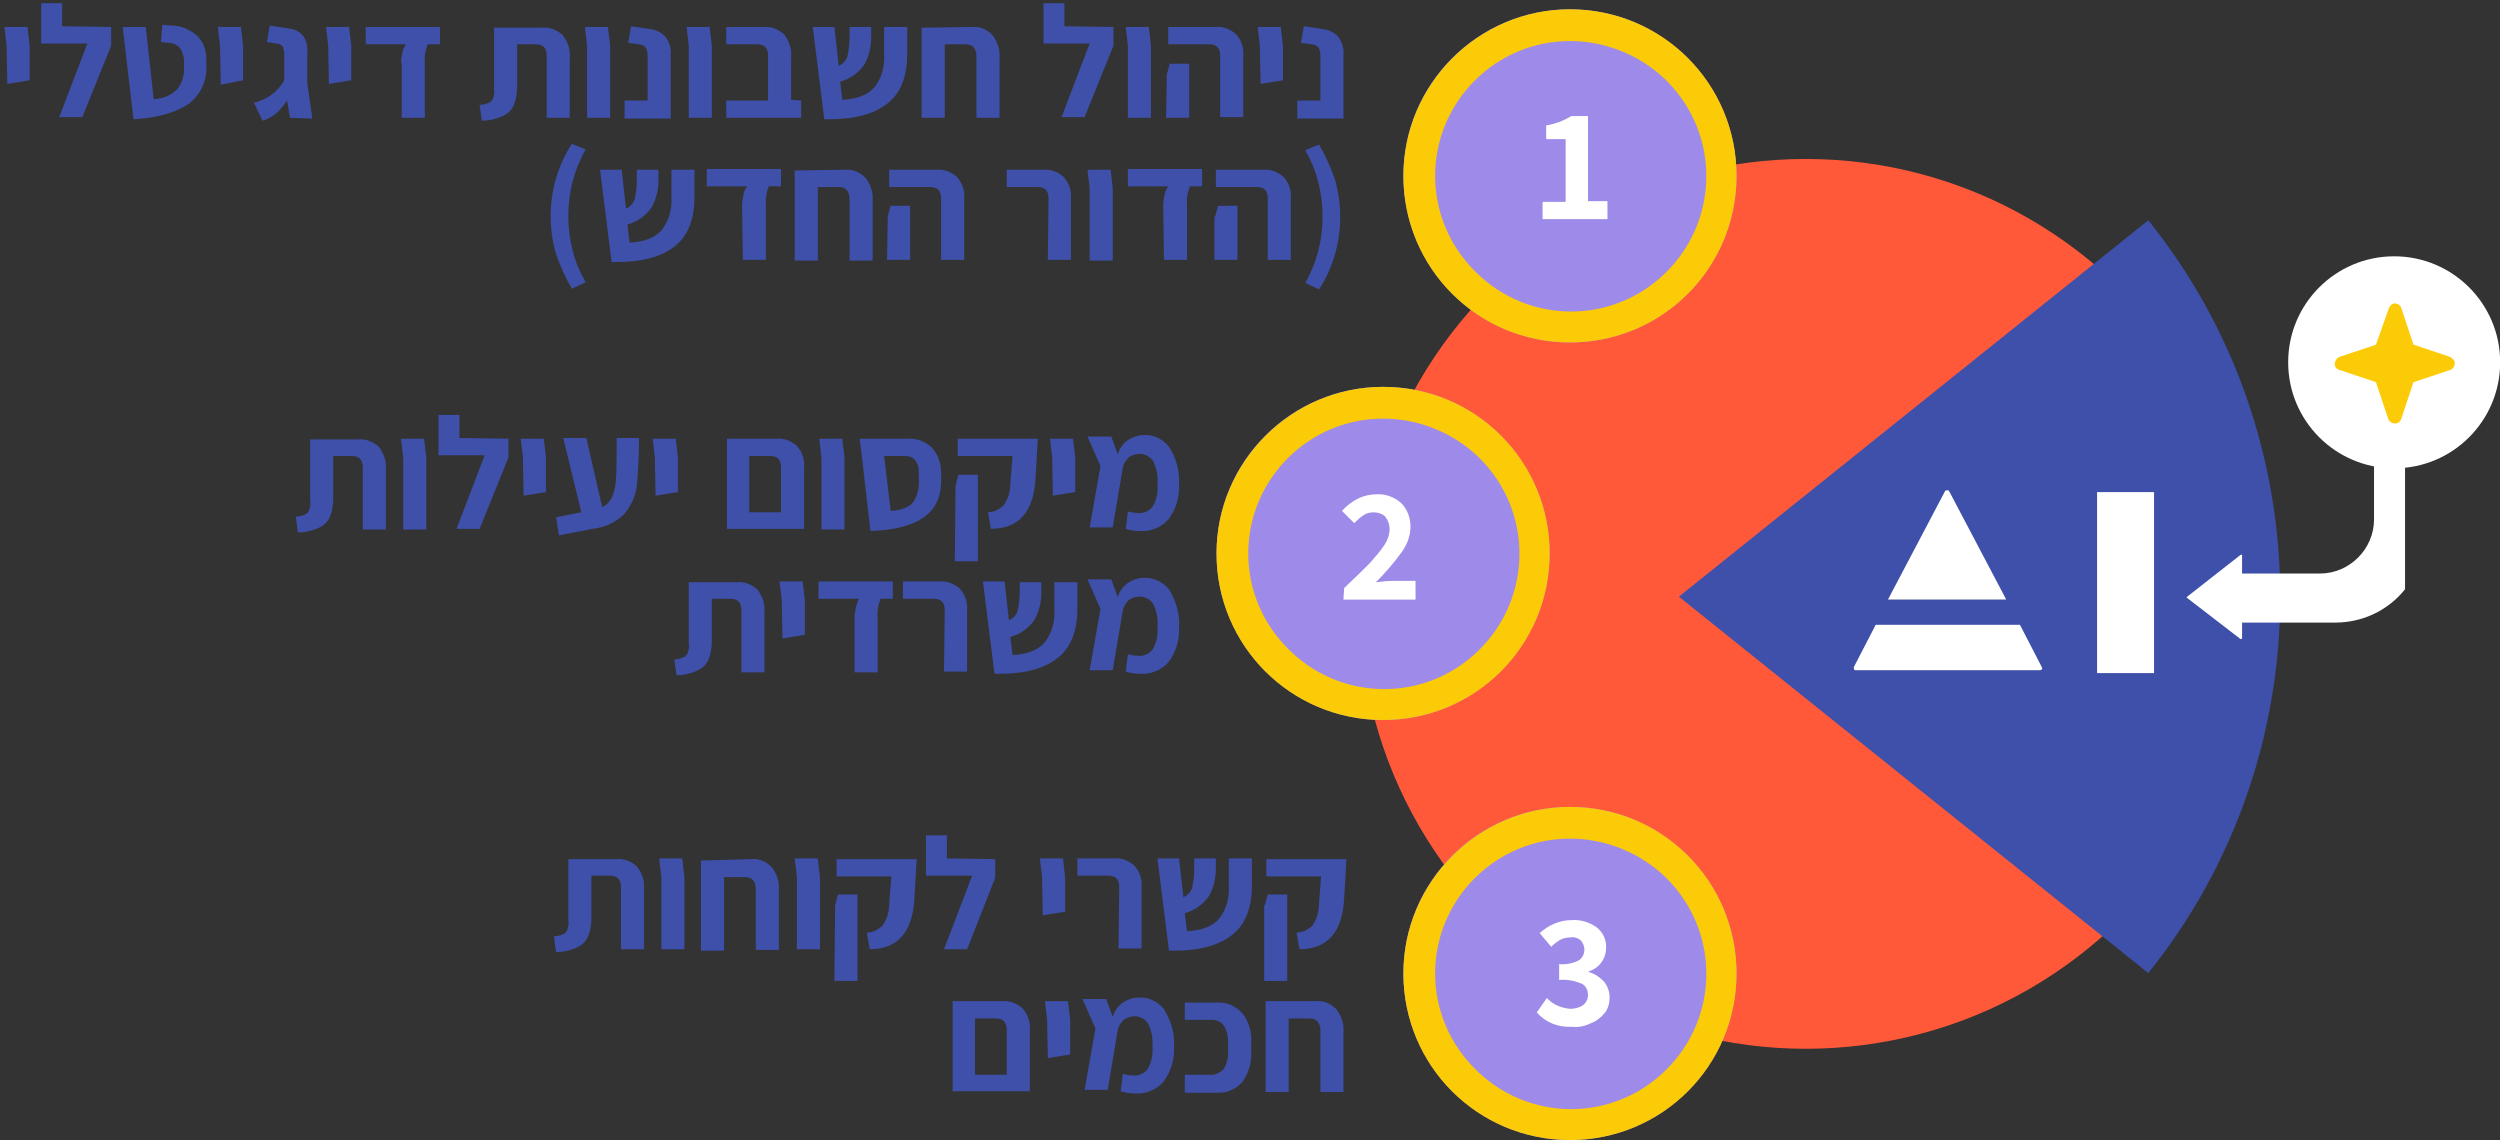
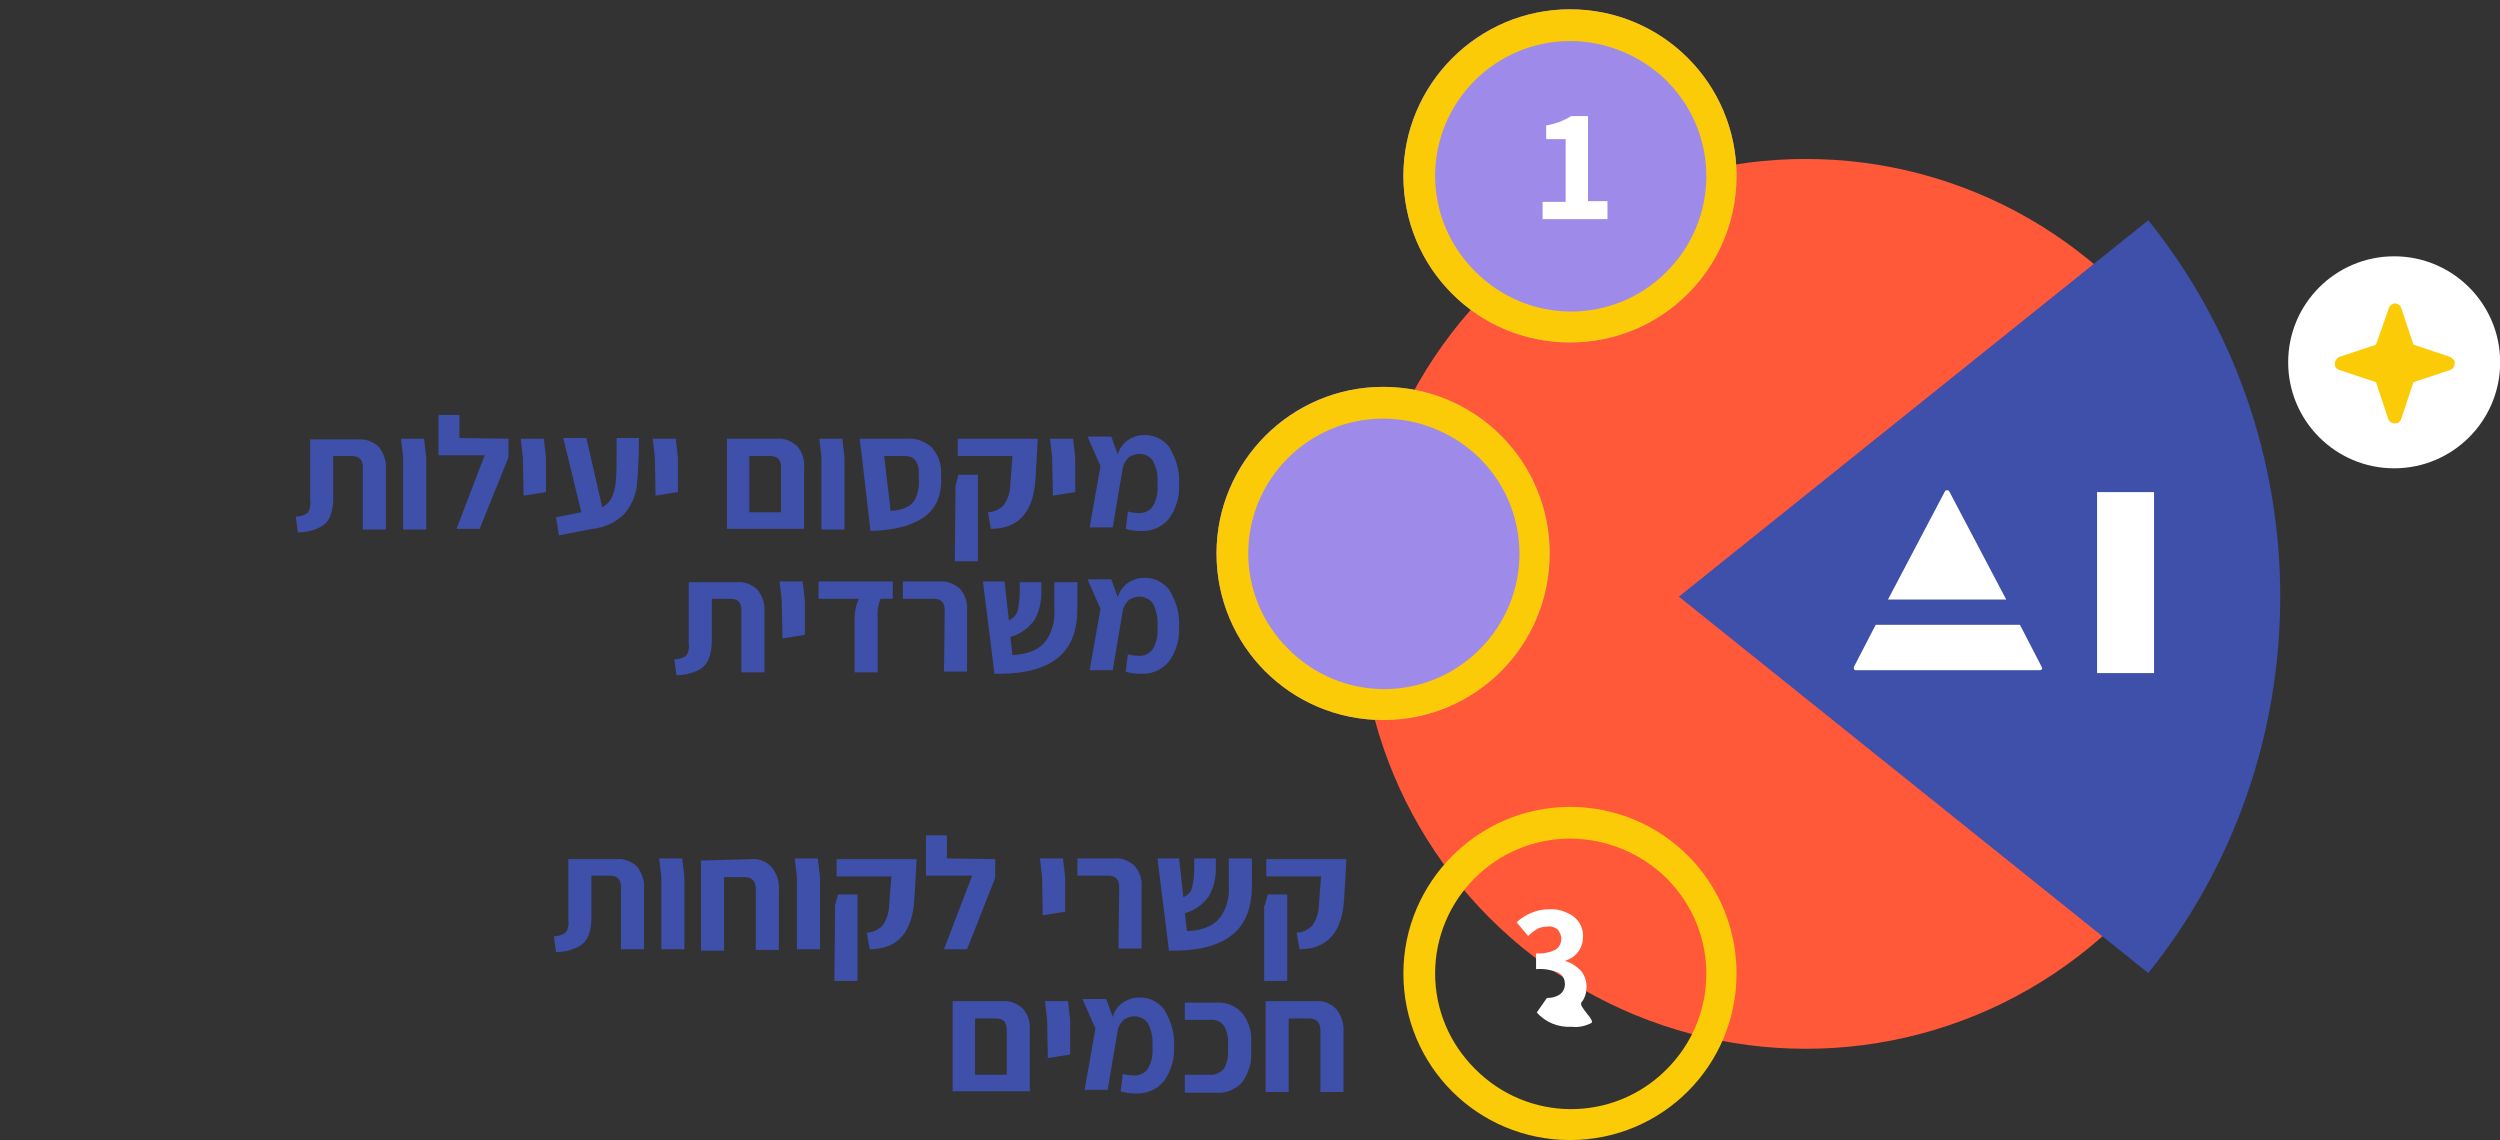
<svg xmlns="http://www.w3.org/2000/svg" xmlns:xlink="http://www.w3.org/1999/xlink" version="1.1" id="Layer_1" x="0px" y="0px" width="346.7px" height="158.1px" viewBox="0 0 346.7 158.1" style="enable-background:new 0 0 346.7 158.1;" xml:space="preserve">
  <rect x="0" y="0" width="346.7" height="158.1" fill="#333333" stroke="none" />
  <style type="text/css">
	.st0{fill:#FF593A;}
	.st1{fill:#3E50AA;}
	.st2{fill:#FFFFFF;}
	.st3{clip-path:url(#SVGID_00000155117208516569454920000004470251267164825750_);}
	.st4{clip-path:url(#SVGID_00000156556038405506381900000003028627827274192561_);}
	.st5{fill:#FCCB08;}
	.st6{fill:#9E8AE8;}
</style>
  <g id="Group_632" transform="translate(-2136.386 919.84)">
    <g id="Group_272" transform="translate(2324.909 -897.795)">
      <ellipse id="Ellipse_6" class="st0" cx="61.9" cy="61.7" rx="61.9" ry="61.7" />
      <path id="Intersection_1" class="st1" d="M44.3,60.7l65.1-52.2c11.9,14.8,18.3,33.2,18.3,52.2s-6.4,37.4-18.3,52.2L44.3,60.7z" />
      <path id="Path_679" class="st2" d="M89.7,61.1l-7.9-15c-0.1-0.2-0.3-0.2-0.5-0.1c-0.1,0-0.1,0.1-0.1,0.1l-7.9,15H89.7z" />
      <path id="Path_680" class="st2" d="M94.6,70.4l-3-5.8h-20l-3,5.8c-0.1,0.2,0,0.4,0.1,0.5c0,0,0.1,0,0.2,0h25.5    c0.2,0,0.3-0.2,0.3-0.3C94.6,70.5,94.6,70.4,94.6,70.4" />
      <rect id="Rectangle_160" x="102.3" y="46.2" class="st2" width="7.9" height="25.1" />
      <g id="Group_269" transform="translate(147.608 39.893) rotate(90)">
        <g>
          <g>
            <defs>
              <rect id="SVGID_1_" x="-2.6" y="2.6" width="31.9" height="32.9" />
            </defs>
            <clipPath id="SVGID_00000062167580669176408770000004205523735001357440_">
              <use xlink:href="#SVGID_1_" style="overflow:visible;" />
            </clipPath>
            <g id="Group_268" transform="translate(0 0)" style="clip-path:url(#SVGID_00000062167580669176408770000004205523735001357440_);">
-               <path id="Path_683" class="st2" d="M26.7,25.4L21,32.8c0,0.1-0.1,0.1-0.2,0l0,0L15,25.4c0-0.1,0-0.1,0-0.2c0,0,0,0,0.1,0h2.5        V14.4c0-4.1-3.4-7.5-7.5-7.5H0V0h12.3c6.7,0,12,5.4,12.1,12.1v13.1h2.2C26.6,25.2,26.7,25.3,26.7,25.4L26.7,25.4" />
-             </g>
+               </g>
          </g>
        </g>
      </g>
      <ellipse id="Ellipse_9" class="st2" cx="143.5" cy="28.2" rx="14.7" ry="14.7" />
      <g id="Group_271" transform="translate(135.278 20.055)">
        <g>
          <g>
            <defs>
              <rect id="SVGID_00000048471783413154219230000015898817172307374777_" x="0" y="0" width="16.6" height="16.6" />
            </defs>
            <clipPath id="SVGID_00000129884079005020898570000002726637408664726698_">
              <use xlink:href="#SVGID_00000048471783413154219230000015898817172307374777_" style="overflow:visible;" />
            </clipPath>
            <g id="Group_270" transform="translate(0 0)" style="clip-path:url(#SVGID_00000129884079005020898570000002726637408664726698_);">
              <path id="Path_684" class="st5" d="M16,7.4l-5.1-1.7L9.2,0.6C9.1,0.2,8.6-0.1,8.1,0C7.8,0.1,7.6,0.4,7.5,0.6L5.7,5.7L0.6,7.4        C0.2,7.6-0.1,8.1,0,8.6c0.1,0.3,0.3,0.5,0.6,0.6l5.1,1.7L7.4,16c0.2,0.5,0.7,0.7,1.2,0.6c0.3-0.1,0.5-0.3,0.6-0.6l1.7-5.1        L16,9.2C16.5,9,16.7,8.5,16.6,8C16.5,7.8,16.3,7.6,16,7.4L16,7.4z" />
            </g>
          </g>
        </g>
      </g>
    </g>
    <g id="Group_625" transform="translate(2331.009 -918.548)">
      <circle id="Ellipse_28" class="st6" cx="23.1" cy="23.1" r="23.1" />
      <path id="Ellipse_28_-_Outline" class="st5" d="M23.1,4.4c-10.3,0-18.7,8.4-18.7,18.7c0,5,2,9.7,5.5,13.2    c7.3,7.4,19.1,7.5,26.5,0.2s7.5-19.1,0.2-26.5c-0.1-0.1-0.1-0.1-0.2-0.2C32.9,6.4,28.1,4.4,23.1,4.4 M23.1,0    c12.8,0,23.1,10.3,23.1,23.1S35.9,46.2,23.1,46.2S0,35.9,0,23.1l0,0C0,10.4,10.4,0,23.1,0L23.1,0z" />
      <path id="Path_838" class="st2" d="M19.3,26.7h3.2V18h-2.7v-1.9c0.7-0.1,1.3-0.3,1.9-0.5c0.5-0.2,1.1-0.5,1.6-0.8h2.3v11.8h2.7    v2.5h-9V26.7z" />
    </g>
    <g id="Group_627" transform="translate(2331.009 -807.939)">
-       <circle id="Ellipse_30" class="st6" cx="23.1" cy="23.1" r="23.1" />
      <path id="Ellipse_30_-_Outline" class="st5" d="M23.1,4.4c-10.3,0-18.7,8.4-18.7,18.7c0,5,2,9.7,5.5,13.2    c7.3,7.4,19.1,7.5,26.5,0.2s7.5-19.1,0.2-26.5c-0.1-0.1-0.1-0.1-0.2-0.2C32.9,6.4,28.1,4.4,23.1,4.4 M23.1,0    c12.8,0,23.1,10.3,23.1,23.1S35.9,46.2,23.1,46.2S0,35.9,0,23.1l0,0C0,10.4,10.4,0,23.1,0L23.1,0z" />
-       <path id="Path_836" class="st2" d="M23.4,30.5c-1.9,0.1-3.7-0.6-4.9-2l1.4-2c0.8,0.9,2,1.4,3.2,1.5c0.6,0,1.2-0.1,1.8-0.5    c0.4-0.3,0.7-0.8,0.7-1.4c0-0.7-0.3-1.3-0.9-1.6c-1-0.4-2-0.6-3.1-0.5v-2.2c0.9,0.1,1.9-0.1,2.7-0.5c0.5-0.3,0.8-0.9,0.8-1.5    c0-0.5-0.2-0.9-0.5-1.3c-0.4-0.3-0.9-0.5-1.4-0.4c-0.5,0-1,0.1-1.4,0.3c-0.5,0.3-0.9,0.6-1.3,1l-1.6-1.9c1.2-1.1,2.8-1.8,4.4-1.8    c1.3-0.1,2.5,0.3,3.5,1c0.9,0.7,1.4,1.8,1.3,2.9c0,1.5-1,2.8-2.4,3.2v0.1c0.8,0.2,1.5,0.7,2.1,1.3c0.5,0.6,0.8,1.4,0.8,2.2    c0,0.8-0.2,1.6-0.7,2.2S26.8,29.7,26,30C25.2,30.4,24.3,30.6,23.4,30.5z" />
+       <path id="Path_836" class="st2" d="M23.4,30.5c-1.9,0.1-3.7-0.6-4.9-2l1.4-2c0.6,0,1.2-0.1,1.8-0.5    c0.4-0.3,0.7-0.8,0.7-1.4c0-0.7-0.3-1.3-0.9-1.6c-1-0.4-2-0.6-3.1-0.5v-2.2c0.9,0.1,1.9-0.1,2.7-0.5c0.5-0.3,0.8-0.9,0.8-1.5    c0-0.5-0.2-0.9-0.5-1.3c-0.4-0.3-0.9-0.5-1.4-0.4c-0.5,0-1,0.1-1.4,0.3c-0.5,0.3-0.9,0.6-1.3,1l-1.6-1.9c1.2-1.1,2.8-1.8,4.4-1.8    c1.3-0.1,2.5,0.3,3.5,1c0.9,0.7,1.4,1.8,1.3,2.9c0,1.5-1,2.8-2.4,3.2v0.1c0.8,0.2,1.5,0.7,2.1,1.3c0.5,0.6,0.8,1.4,0.8,2.2    c0,0.8-0.2,1.6-0.7,2.2S26.8,29.7,26,30C25.2,30.4,24.3,30.6,23.4,30.5z" />
    </g>
    <g id="Group_626" transform="translate(2305.093 -866.188)">
      <circle id="Ellipse_29" class="st6" cx="23.1" cy="23.1" r="23.1" />
      <path id="Ellipse_29_-_Outline" class="st5" d="M23.1,4.4c-10.3,0-18.7,8.4-18.7,18.7c0,5,2,9.7,5.5,13.2    c7.3,7.4,19.1,7.5,26.5,0.2s7.5-19.1,0.2-26.5c-0.1-0.1-0.1-0.1-0.2-0.2C32.9,6.4,28.1,4.4,23.1,4.4 M23.1,0    c12.8,0,23.1,10.3,23.1,23.1S35.9,46.2,23.1,46.2S0,35.9,0,23.1l0,0C0,10.4,10.4,0,23.1,0L23.1,0z" />
-       <path id="Path_837" class="st2" d="M17.7,27.9c1.6-1.5,2.8-2.7,3.6-3.5c0.7-0.8,1.4-1.6,2-2.5c0.4-0.6,0.7-1.4,0.7-2.2    c0-0.6-0.2-1.2-0.6-1.7c-0.4-0.4-1-0.6-1.6-0.6c-0.5,0-1,0.1-1.4,0.4c-0.5,0.3-0.9,0.7-1.3,1.1l-1.7-1.7c0.6-0.7,1.4-1.3,2.2-1.7    c0.8-0.4,1.7-0.6,2.6-0.6c1.2-0.1,2.5,0.4,3.4,1.2c0.9,0.9,1.3,2.1,1.3,3.3c0,1.3-0.5,2.5-1.2,3.5c-1.1,1.5-2.3,2.9-3.6,4.2    c0.8-0.1,1.6-0.2,2.4-0.2h3.1v2.6h-10L17.7,27.9z" />
    </g>
-     <path id="Path_1010" class="st1" d="M2137.3-913.5l-0.3-2.6h3.2l0.3,2.6v3.4v1.4l-3.1,0.5L2137.3-913.5L2137.3-913.5z    M2151.8-916.1v2.6l-4,9.9h-3.2l3.9-10.2h-6.4v-5.6h2.9v3.2L2151.8-916.1L2151.8-916.1z M2153.4-916.1h3.2l1.1,10   c1.2,0,2.4-0.5,3.3-1.4c0.7-0.9,1-2.1,0.9-3.2v-0.7c0-0.6-0.2-1.2-0.5-1.7c-0.4-0.5-1-0.8-1.6-0.8l-1.1-0.1l0.2-2.4l1.3,0.1   c1.2,0,2.4,0.5,3.4,1.3c0.9,0.8,1.4,2,1.4,3.3v0.6c0.2,2.2-0.7,4.4-2.5,5.7c-1.8,1.2-4.3,1.9-7.6,2.1L2153.4-916.1z M2166.9-913.5   l-0.3-2.6h3.2l0.3,2.6v3.4v1.4l-3.1,0.6L2166.9-913.5L2166.9-913.5z M2176.6-903.5l-0.4-2.4c-0.4,0.6-0.9,1.2-1.4,1.7   c-0.6,0.5-1.3,0.9-2,1.1l-1.2-2.5c1.8-0.4,3.3-1.5,4.2-3.1v-3.6c0-0.4-0.1-0.8-0.2-1.1c-0.2-0.2-0.5-0.4-0.8-0.4l-1.4-0.2l0.4-2.3   l2.6,0.4c0.8,0.1,1.5,0.4,2,1c0.5,0.7,0.7,1.5,0.6,2.4v4.2l0.7,4.9L2176.6-903.5z M2181.9-913.5l-0.3-2.6h3.2l0.3,2.6v3.4v1.4   l-3.1,0.5L2181.9-913.5L2181.9-913.5z M2192-911.1c0-0.5,0.1-1,0.2-1.5c0.1-0.4,0.2-0.7,0.5-1.1h-5.6v-2.4h10.3v2.4h-1.7   c-0.3,0.8-0.5,1.7-0.4,2.6v7.6h-3.2v-7.6H2192z M2202.9-905.3c0.4,0,0.9-0.1,1.3-0.3c0.3-0.1,0.5-0.4,0.6-0.7   c0.1-0.4,0.2-0.8,0.1-1.2v-8.5h6.7c1-0.1,2,0.3,2.8,1c0.7,0.9,1.1,2,1,3.1v8.4h-3.2v-8.6c0-1.1-0.5-1.6-1.5-1.6h-2.6v5.8   c0,0.9-0.1,1.8-0.5,2.7c-0.3,0.7-0.9,1.2-1.6,1.5c-0.9,0.4-1.8,0.6-2.8,0.6L2202.9-905.3z M2217.8-913.5l-0.3-2.6h3.2l0.3,2.6v10   h-3.2V-913.5z M2223-905.9h3.2v-6.3c0-0.4-0.1-0.8-0.3-1.1c-0.2-0.2-0.6-0.4-0.9-0.4l-1.5-0.2l0.4-2.3l2.7,0.4   c0.8,0.1,1.6,0.5,2.1,1.1c0.5,0.7,0.8,1.6,0.7,2.5v8.8h-6.4V-905.9z M2231.9-913.5l-0.3-2.6h3.2l0.3,2.6v10h-3.2V-913.5z    M2247.5-905.9v2.4h-10.4v-2.4h5.8v-6.2c0-1.1-0.5-1.6-1.5-1.6h-4.3v-2.4h5.2c1-0.1,2,0.3,2.8,1c0.7,0.9,1.1,2,1,3.1v6   L2247.5-905.9z M2262.2-912.4c0,3-0.8,5.3-2.6,6.8s-4.5,2.3-8.2,2.3h-0.7l-1.6-12.8h3l0.6,5.4c0.6-0.3,1-0.7,1.2-1.3   c0.2-0.9,0.3-1.7,0.3-2.6v-1.5h3v1.4c0,1.4-0.3,2.7-1,3.9c-0.8,1.1-1.9,1.9-3.3,2.3l0.3,2.5c2.1-0.1,3.6-0.7,4.5-1.8   c1-1.3,1.4-2.9,1.3-4.5v-3.8h3.2V-912.4z M2271.2-916.1c1-0.1,2,0.3,2.8,1.1c0.7,0.9,1.1,2,1,3.2v8.3h-3.2v-8.5   c0-1.1-0.5-1.7-1.5-1.7h-2.9v10.2h-3.2V-916L2271.2-916.1z M2290.8-916.1v2.6l-4,9.9h-3.2l3.9-10.2h-6.4v-5.6h2.9v3.2L2290.8-916.1   z M2292.8-913.5l-0.3-2.6h3.2l0.3,2.6v10h-3.2V-913.5z M2305.6-912.1c0-1.1-0.5-1.6-1.5-1.6h-5.7v-2.4h6.6c1-0.1,2,0.3,2.8,1   c0.8,0.9,1.1,2,1,3.1v8.4h-3.2L2305.6-912.1L2305.6-912.1z M2298.2-909.5l0.4-1.5h2.7v7.5h-3.2L2298.2-909.5z M2311.1-913.5   l-0.3-2.6h3.2l0.3,2.6v3.4v1.4l-3.1,0.5L2311.1-913.5L2311.1-913.5z M2316.3-905.9h3.2v-6.3c0-0.4-0.1-0.8-0.3-1.1   c-0.2-0.2-0.6-0.4-0.9-0.4l-1.5-0.2l0.4-2.3l2.7,0.4c0.8,0.1,1.6,0.5,2.1,1.1c0.5,0.7,0.8,1.6,0.7,2.5v8.8h-6.4V-905.9z    M2215.7-879.8c-0.9-1.5-1.6-3.1-2.2-4.8c-1-3.4-1-7.1,0-10.5c0.5-1.7,1.2-3.3,2.2-4.8l1.9,0.8c-0.8,1.4-1.4,2.9-1.8,4.4   c-0.8,3.2-0.8,6.5,0,9.6c0.4,1.6,1,3,1.8,4.4L2215.7-879.8z M2232.7-892.6c0,3-0.8,5.3-2.6,6.8s-4.5,2.3-8.2,2.3h-0.7l-1.6-12.8h3   l0.6,5.4c0.6-0.3,1-0.7,1.2-1.3c0.2-0.9,0.3-1.7,0.3-2.6v-1.5h3v1.4c0,1.4-0.3,2.7-1,3.9c-0.8,1.1-1.9,1.9-3.3,2.3l0.3,2.5   c2.1-0.1,3.6-0.7,4.5-1.8c1-1.3,1.4-2.9,1.3-4.5v-3.8h3.2V-892.6z M2239.3-891.4c0-0.5,0.1-1,0.2-1.5c0.1-0.4,0.2-0.7,0.5-1.1h-5.6   v-2.4h10.3v2.4h-1.7c-0.3,0.8-0.5,1.7-0.4,2.6v7.6h-3.2L2239.3-891.4z M2253.6-896.3c1-0.1,2,0.3,2.8,1.1c0.7,0.9,1.1,2,1,3.2v8.3   h-3.2v-8.5c0-1.1-0.5-1.7-1.5-1.7h-2.9v10.2h-3.2v-12.5L2253.6-896.3L2253.6-896.3z M2266.9-892.3c0-1.1-0.5-1.6-1.5-1.6h-5.7v-2.4   h6.6c1-0.1,2,0.3,2.8,1c0.8,0.9,1.1,2,1,3.1v8.4h-3.2L2266.9-892.3L2266.9-892.3z M2259.5-889.8l0.4-1.5h2.7v7.5h-3.2L2259.5-889.8   z M2281.8-892.3c0-1.1-0.5-1.6-1.5-1.6h-4.3v-2.4h5.1c1-0.1,2,0.3,2.8,1c0.8,0.9,1.1,2,1,3.1v8.4h-3.2L2281.8-892.3L2281.8-892.3z    M2287.5-893.7l-0.3-2.6h3.2l0.3,2.6v10h-3.2V-893.7z M2297.7-891.4c0-0.5,0.1-1,0.2-1.5c0.1-0.4,0.2-0.7,0.5-1.1h-5.6v-2.4h10.3   v2.4h-1.7c-0.3,0.8-0.5,1.7-0.4,2.6v7.6h-3.2L2297.7-891.4z M2312.2-892.3c0-1.1-0.5-1.6-1.5-1.6h-5.7v-2.4h6.6c1-0.1,2,0.3,2.8,1   c0.8,0.9,1.1,2,1,3.1v8.4h-3.2L2312.2-892.3L2312.2-892.3z M2304.9-889.8l0.4-1.5h2.7v7.5h-3.2v-6H2304.9z M2317.4-880.6   c0.8-1.4,1.4-2.9,1.8-4.4c0.8-3.2,0.8-6.5,0-9.6c-0.4-1.6-1-3-1.8-4.4l1.9-0.8c0.9,1.5,1.6,3.1,2.2,4.8c1,3.4,1,7.1,0,10.5   c-0.5,1.7-1.2,3.3-2.2,4.8L2317.4-880.6z" />
    <path id="Path_1012" class="st1" d="M2213.2-790c0.4,0,0.9-0.1,1.3-0.3c0.3-0.1,0.5-0.4,0.6-0.7c0.1-0.4,0.2-0.8,0.1-1.2v-8.5h6.7   c1-0.1,2,0.3,2.8,1c0.7,0.9,1.1,2,1,3.1v8.4h-3.2v-8.6c0-1.1-0.5-1.6-1.5-1.6h-2.6v5.8c0,0.9-0.1,1.8-0.5,2.7   c-0.3,0.7-0.9,1.2-1.6,1.5c-0.9,0.4-1.8,0.6-2.8,0.6L2213.2-790z M2228.1-798.2l-0.3-2.6h3.2l0.3,2.6v10h-3.2V-798.2z    M2240.6-800.7c1-0.1,2,0.3,2.8,1.1c0.7,0.9,1.1,2,1,3.2v8.3h-3.2v-8.4c0-1.1-0.5-1.7-1.5-1.7h-2.9v10.2h-3.2v-12.5L2240.6-800.7z    M2246.9-798.2l-0.3-2.6h3.2l0.3,2.6v10h-3.2V-798.2z M2256.6-790.5c0.8,0,1.6-0.4,2.2-1c0.6-0.9,0.9-1.9,0.9-3l0.3-3.8h-7.6v-2.4   h11.1l-0.1,2l-0.2,3.3c-0.2,4.8-2.3,7.2-6.2,7.2L2256.6-790.5z M2252.2-794.3l0.4-1.5h2.7v12h-3.2L2252.2-794.3z M2274.4-800.7v2.6   l-3.9,9.9h-3.2l3.9-10.2h-6.4v-5.6h2.9v3.2L2274.4-800.7L2274.4-800.7z M2280.9-798.2l-0.3-2.6h3.2l0.3,2.6v3.4v1.4l-3.1,0.5   L2280.9-798.2L2280.9-798.2z M2291.6-796.8c0-1.1-0.5-1.6-1.5-1.6h-4.3v-2.4h5.1c1-0.1,2,0.3,2.8,1c0.8,0.9,1.1,2,1,3.1v8.4h-3.2   L2291.6-796.8L2291.6-796.8z M2310-797.1c0,3-0.8,5.3-2.6,6.8s-4.5,2.3-8.2,2.3h-0.7l-1.6-12.8h3l0.6,5.4c0.6-0.3,1-0.7,1.2-1.3   c0.2-0.9,0.3-1.7,0.3-2.6v-1.5h3v1.4c0,1.4-0.3,2.7-1,3.9c-0.8,1.1-1.9,1.9-3.3,2.3l0.3,2.5c2.1-0.1,3.6-0.7,4.5-1.8   c1-1.3,1.4-2.9,1.3-4.5v-3.8h3.2V-797.1z M2316.2-790.5c0.8,0,1.6-0.4,2.2-1c0.6-0.9,0.9-1.9,0.9-3l0.3-3.8h-7.6v-2.4h11.1l-0.1,2   l-0.2,3.3c-0.2,4.8-2.3,7.2-6.2,7.2L2316.2-790.5z M2311.8-794.3l0.4-1.5h2.7v12h-3.2v-10.5H2311.8z M2275.4-781c1-0.1,2,0.3,2.8,1   c0.8,0.9,1.1,2,1,3.1v8.4h-10.7V-781C2268.4-781,2275.4-781,2275.4-781z M2276-770.8v-6.2c0-1.1-0.5-1.6-1.5-1.6h-2.9v7.8H2276z    M2281.6-778.4l-0.3-2.6h3.2l0.3,2.6v3.4v1.4l-3.1,0.5L2281.6-778.4L2281.6-778.4z M2299.2-774.7c0.1,1.7-0.4,3.4-1.4,4.8   c-1,1.2-2.5,1.8-4,1.7c-0.7,0-1.4-0.1-2-0.3l0.3-2.4c0.4,0.1,0.9,0.2,1.4,0.2c0.8,0.1,1.7-0.3,2.1-1c0.5-0.9,0.7-1.9,0.6-3   c0.1-1.1-0.1-2.2-0.6-3.2c-0.4-0.6-1.1-1-1.9-1c-0.5,0-1.1,0.2-1.5,0.5c-0.4,0.4-0.7,0.9-0.8,1.4l-1.4,8.3h-3.2l1.5-8.5l-1.8-4.1   h3.3l0.9,2.5c0.2-0.8,0.7-1.5,1.4-2c0.6-0.4,1.4-0.7,2.1-0.7c1.4-0.1,2.7,0.5,3.6,1.6C2298.9-778.1,2299.3-776.4,2299.2-774.7   L2299.2-774.7z M2300.7-770.8h3.5c0.7,0.1,1.4-0.3,1.9-0.8c0.4-0.7,0.6-1.4,0.6-2.2v-1.6c0-0.8-0.2-1.6-0.6-2.2   c-0.4-0.6-1.2-0.9-1.9-0.8h-3.5v-2.4h4.4c1.4-0.1,2.7,0.5,3.6,1.5c0.9,1.2,1.3,2.6,1.2,4.1v1.3c0.1,1.5-0.4,2.9-1.2,4.1   c-0.9,1-2.2,1.6-3.6,1.5h-4.4V-770.8z M2318.9-781c1-0.1,2,0.3,2.8,1.1c0.7,0.9,1.1,2,1,3.2v8.3h-3.2v-8.5c0-1.1-0.5-1.7-1.5-1.7   h-2.9v10.2h-3.2V-781H2318.9z" />
    <path id="Path_1011" class="st1" d="M2177.4-848.2c0.4,0,0.9-0.1,1.3-0.3c0.3-0.1,0.5-0.4,0.6-0.7c0.1-0.4,0.2-0.8,0.1-1.2v-8.5   h6.7c1-0.1,2,0.3,2.8,1c0.7,0.9,1.1,2,1,3.1v8.4h-3.2v-8.6c0-1.1-0.5-1.6-1.5-1.6h-2.6v5.8c0,0.9-0.1,1.8-0.5,2.7   c-0.3,0.7-0.9,1.2-1.6,1.5c-0.9,0.4-1.8,0.6-2.8,0.6L2177.4-848.2z M2192.3-856.4l-0.3-2.6h3.2l0.3,2.6v10h-3.2V-856.4z    M2206.9-859v2.6l-4,9.9h-3.2l3.9-10.2h-6.4v-5.6h2.9v3.2L2206.9-859L2206.9-859z M2208.9-856.4l-0.3-2.6h3.2l0.3,2.6v3.4v1.4   l-3.1,0.5L2208.9-856.4L2208.9-856.4z M2225-859c0,2.2-0.1,4.4-0.3,6.6c-0.2,1.4-0.8,2.7-1.7,3.8c-1.2,1.2-2.7,1.9-4.4,2.1   l-4.7,0.9l-0.4-2.5l3.5-0.7l-2.5-10.3h3.2l2.2,9.6c0.6-0.3,1.1-0.8,1.4-1.5c0.3-0.8,0.5-1.6,0.5-2.4c0.1-0.9,0.1-2.4,0.1-4.3v-1.4   h3.1V-859z M2227.2-856.4l-0.3-2.6h3.2l0.3,2.6v3.4v1.4l-3.1,0.5L2227.2-856.4z M2244.1-859c1-0.1,2,0.3,2.8,1c0.8,0.9,1.1,2,1,3.1   v8.4h-10.7V-859H2244.1z M2244.7-848.8v-6.2c0-1.1-0.5-1.6-1.5-1.6h-2.9v7.8H2244.7z M2250.3-856.4l-0.3-2.6h3.2l0.3,2.6v10h-3.2   V-856.4z M2266.9-853.7c0.1,2.6-0.7,4.4-2.4,5.6c-1.7,1.2-4.2,1.8-7.4,1.9l-1.2-10.4l-0.3-2.4h6.7c1.2-0.1,2.4,0.4,3.3,1.2   c0.8,0.9,1.3,2.1,1.3,3.4L2266.9-853.7z M2259.9-849c0.8,0,1.7-0.2,2.4-0.6c0.6-0.3,1-0.9,1.2-1.5c0.3-0.8,0.4-1.7,0.3-2.6v-0.7   c0-0.6-0.1-1.1-0.5-1.6c-0.3-0.4-0.8-0.6-1.3-0.6h-3L2259.9-849z M2273.4-848.8c0.8,0,1.6-0.4,2.2-1c0.6-0.9,0.9-1.9,0.9-3l0.3-3.8   h-7.6v-2.4h11.1l-0.1,2l-0.2,3.3c-0.2,4.8-2.3,7.2-6.2,7.2L2273.4-848.8z M2268.9-852.5l0.4-1.5h2.7v12h-3.2L2268.9-852.5z    M2282.3-856.4l-0.3-2.6h3.2l0.3,2.6v3.4v1.4l-3.1,0.5L2282.3-856.4L2282.3-856.4z M2299.9-852.7c0.1,1.7-0.4,3.4-1.4,4.8   c-1,1.2-2.5,1.8-4,1.7c-0.7,0-1.4-0.1-2-0.3l0.3-2.4c0.4,0.1,0.9,0.2,1.4,0.2c0.8,0.1,1.7-0.3,2.1-1c0.5-0.9,0.7-1.9,0.6-3   c0.1-1.1-0.1-2.2-0.6-3.2c-0.4-0.6-1.1-1-1.9-1c-0.5,0-1.1,0.2-1.5,0.5c-0.4,0.4-0.7,0.9-0.8,1.4l-1.4,8.3h-3.2l1.5-8.5l-1.8-4.1   h3.3l0.9,2.5c0.2-0.8,0.7-1.5,1.4-2c0.6-0.4,1.4-0.7,2.1-0.7c1.4-0.1,2.7,0.5,3.6,1.6C2299.6-856.1,2300-854.4,2299.9-852.7   L2299.9-852.7z M2229.9-828.4c0.4,0,0.9-0.1,1.3-0.3c0.3-0.1,0.5-0.4,0.6-0.7c0.1-0.4,0.2-0.8,0.1-1.2v-8.5h6.7c1-0.1,2,0.3,2.8,1   c0.7,0.9,1.1,2,1,3.1v8.4h-3.2v-8.6c0-1.1-0.5-1.6-1.5-1.6h-2.6v5.8c0,0.9-0.1,1.8-0.5,2.7c-0.3,0.7-0.9,1.2-1.6,1.5   c-0.9,0.4-1.8,0.6-2.8,0.6L2229.9-828.4z M2244.8-836.6l-0.3-2.6h3.2l0.3,2.6v3.4v1.4l-3.1,0.5L2244.8-836.6L2244.8-836.6z    M2254.9-834.2c0-0.5,0.1-1,0.2-1.5c0.1-0.4,0.2-0.7,0.4-1.1h-5.6v-2.4h10.3v2.4h-1.7c-0.3,0.8-0.5,1.7-0.4,2.6v7.6h-3.2V-834.2z    M2267.4-835.2c0-1.1-0.5-1.6-1.5-1.6h-4.3v-2.4h5.1c1-0.1,2,0.3,2.8,1c0.8,0.9,1.1,2,1,3.1v8.4h-3.2L2267.4-835.2z M2285.8-835.5   c0,3-0.8,5.3-2.6,6.8s-4.5,2.3-8.2,2.3h-0.7l-1.6-12.8h3l0.6,5.4c0.6-0.3,1-0.7,1.2-1.3c0.2-0.9,0.3-1.7,0.3-2.6v-1.4h3v1.4   c0,1.4-0.3,2.7-1,3.9c-0.8,1.1-1.9,1.9-3.3,2.3l0.3,2.5c2.1-0.1,3.6-0.7,4.5-1.8c1-1.3,1.4-2.9,1.3-4.5v-3.8h3.2V-835.5z    M2299.9-832.9c0.1,1.7-0.4,3.4-1.4,4.8c-1,1.2-2.5,1.8-4,1.7c-0.7,0-1.4-0.1-2-0.3l0.3-2.4c0.4,0.1,0.9,0.2,1.4,0.2   c0.8,0.1,1.7-0.3,2.1-1c0.5-0.9,0.7-1.9,0.6-3c0.1-1.1-0.1-2.2-0.6-3.2c-0.4-0.6-1.1-1-1.9-1c-0.5,0-1.1,0.2-1.5,0.5   c-0.4,0.4-0.7,0.9-0.8,1.4l-1.4,8.3h-3.2l1.5-8.5l-1.8-4.1h3.3l0.9,2.5c0.2-0.8,0.7-1.5,1.4-2c0.6-0.4,1.4-0.7,2.1-0.7   c1.4-0.1,2.7,0.5,3.6,1.6C2299.6-836.3,2300-834.6,2299.9-832.9L2299.9-832.9z" />
  </g>
</svg>